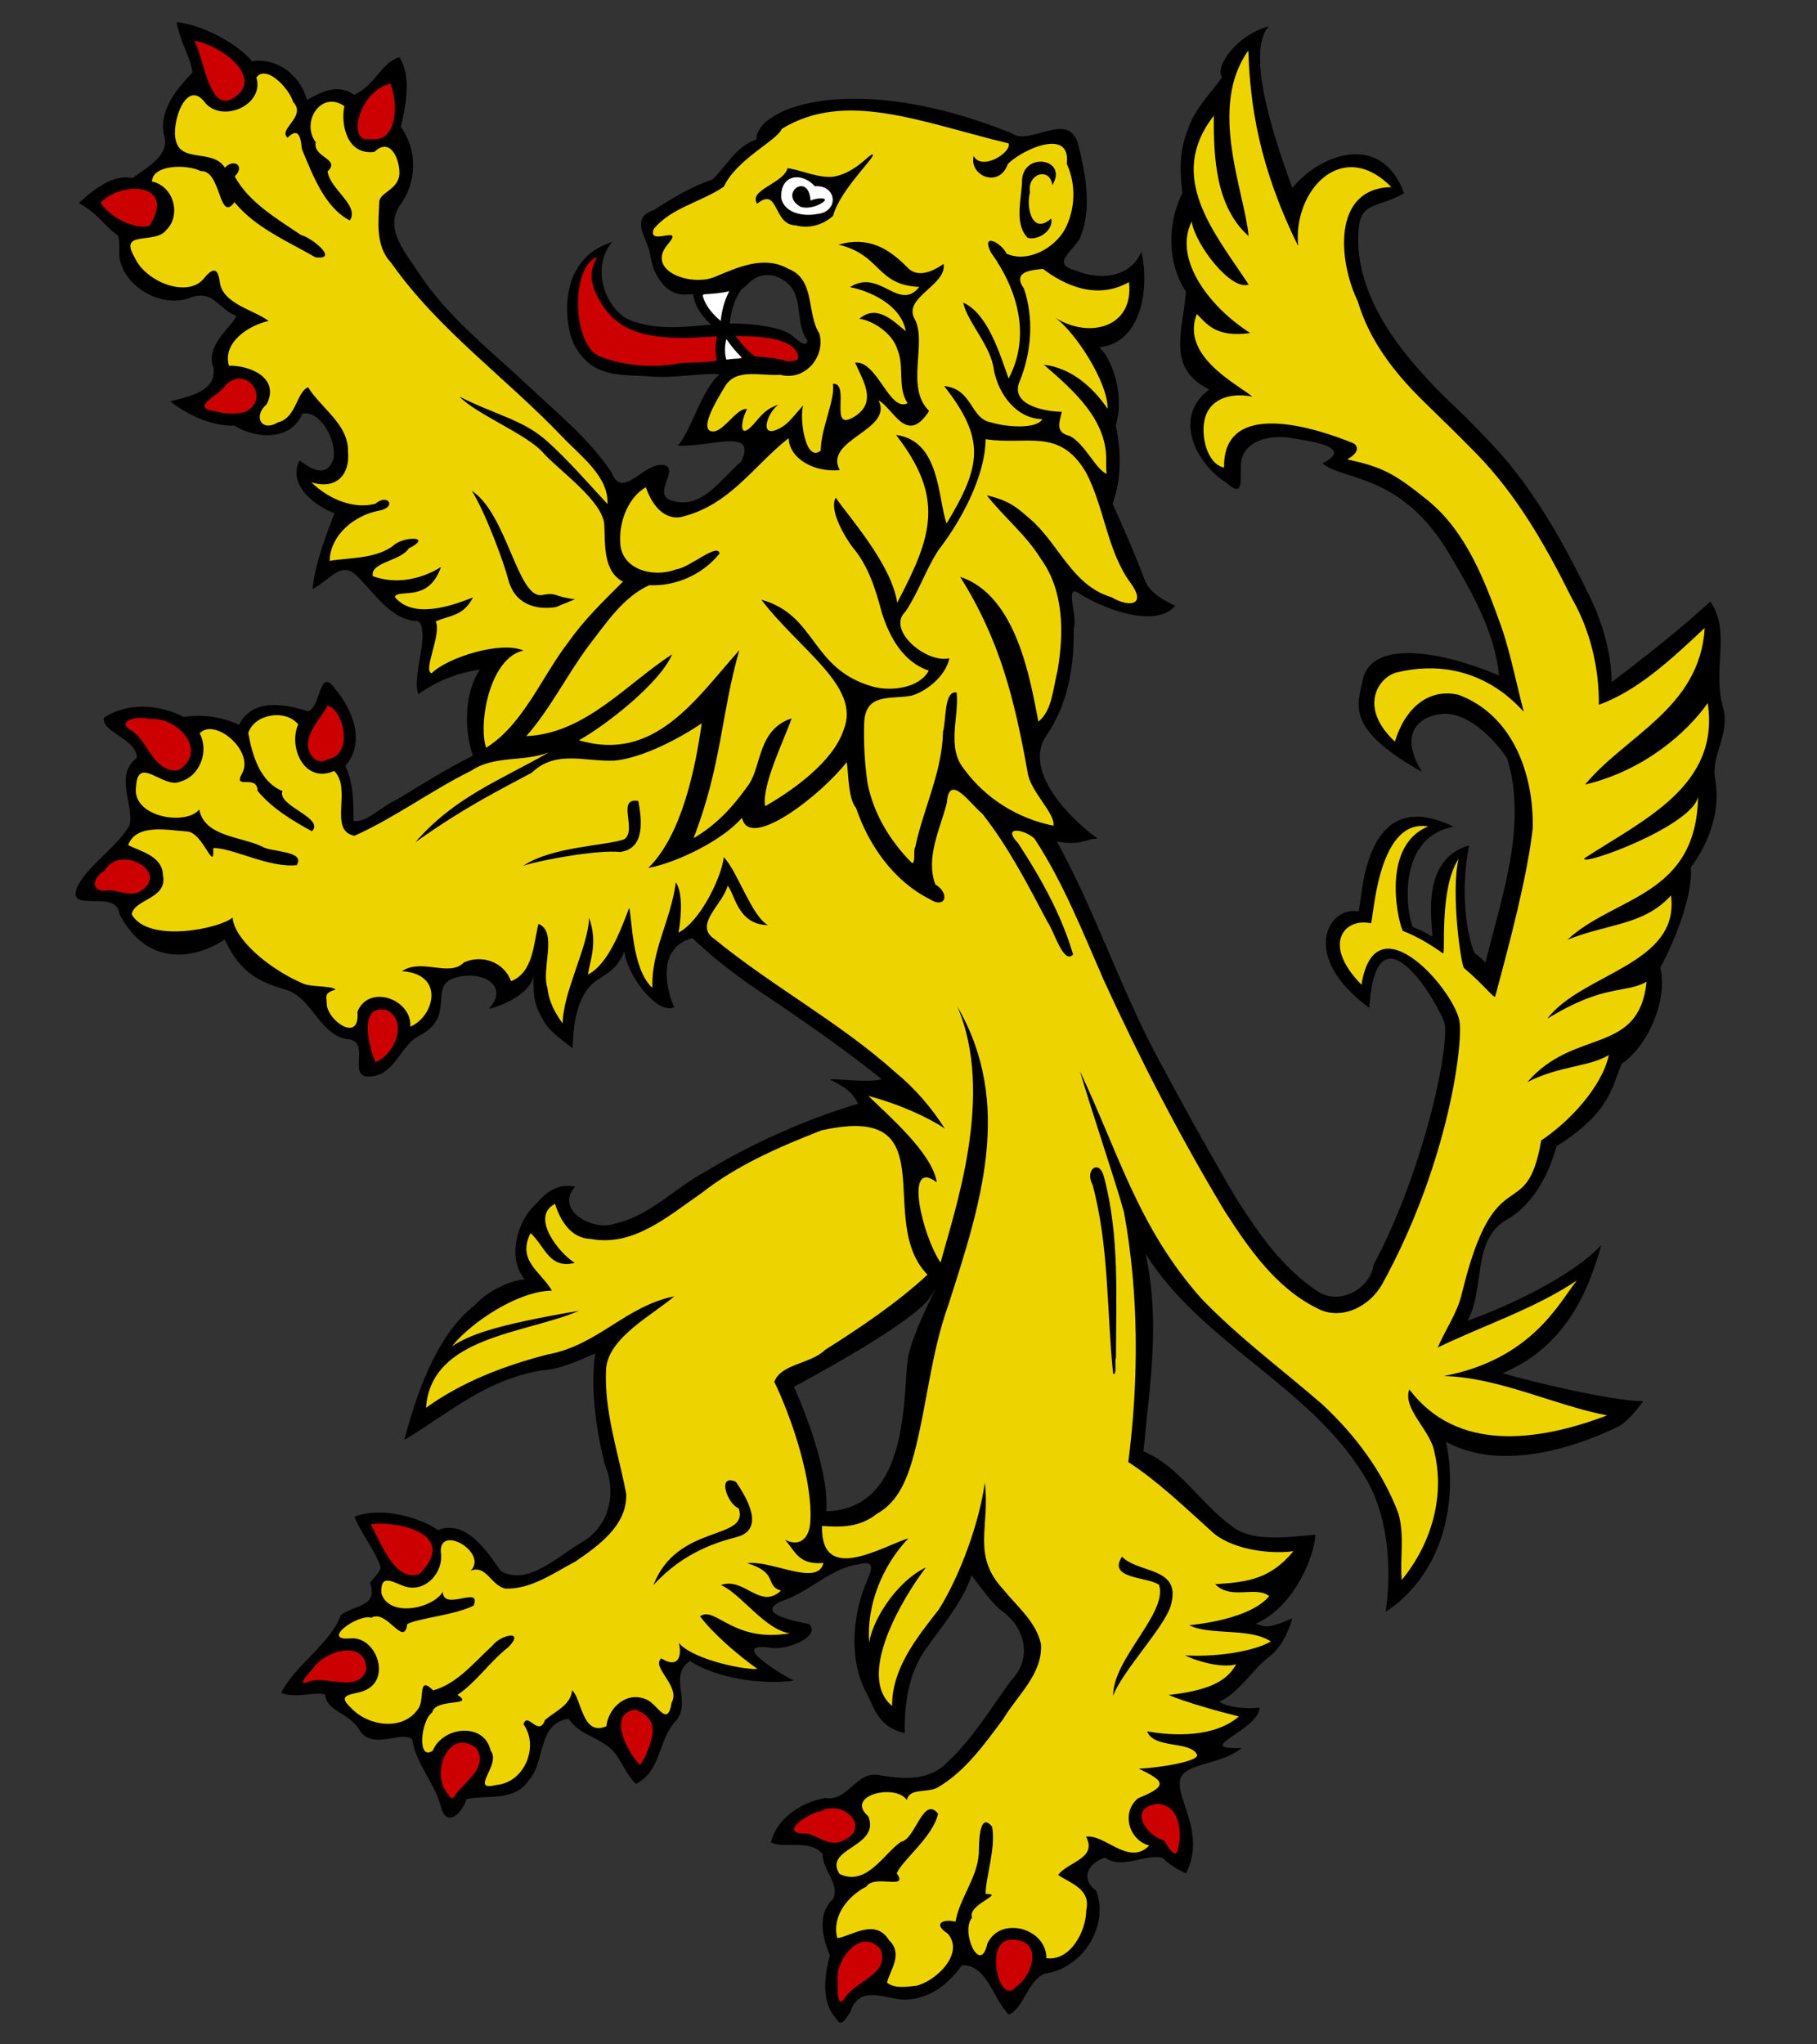
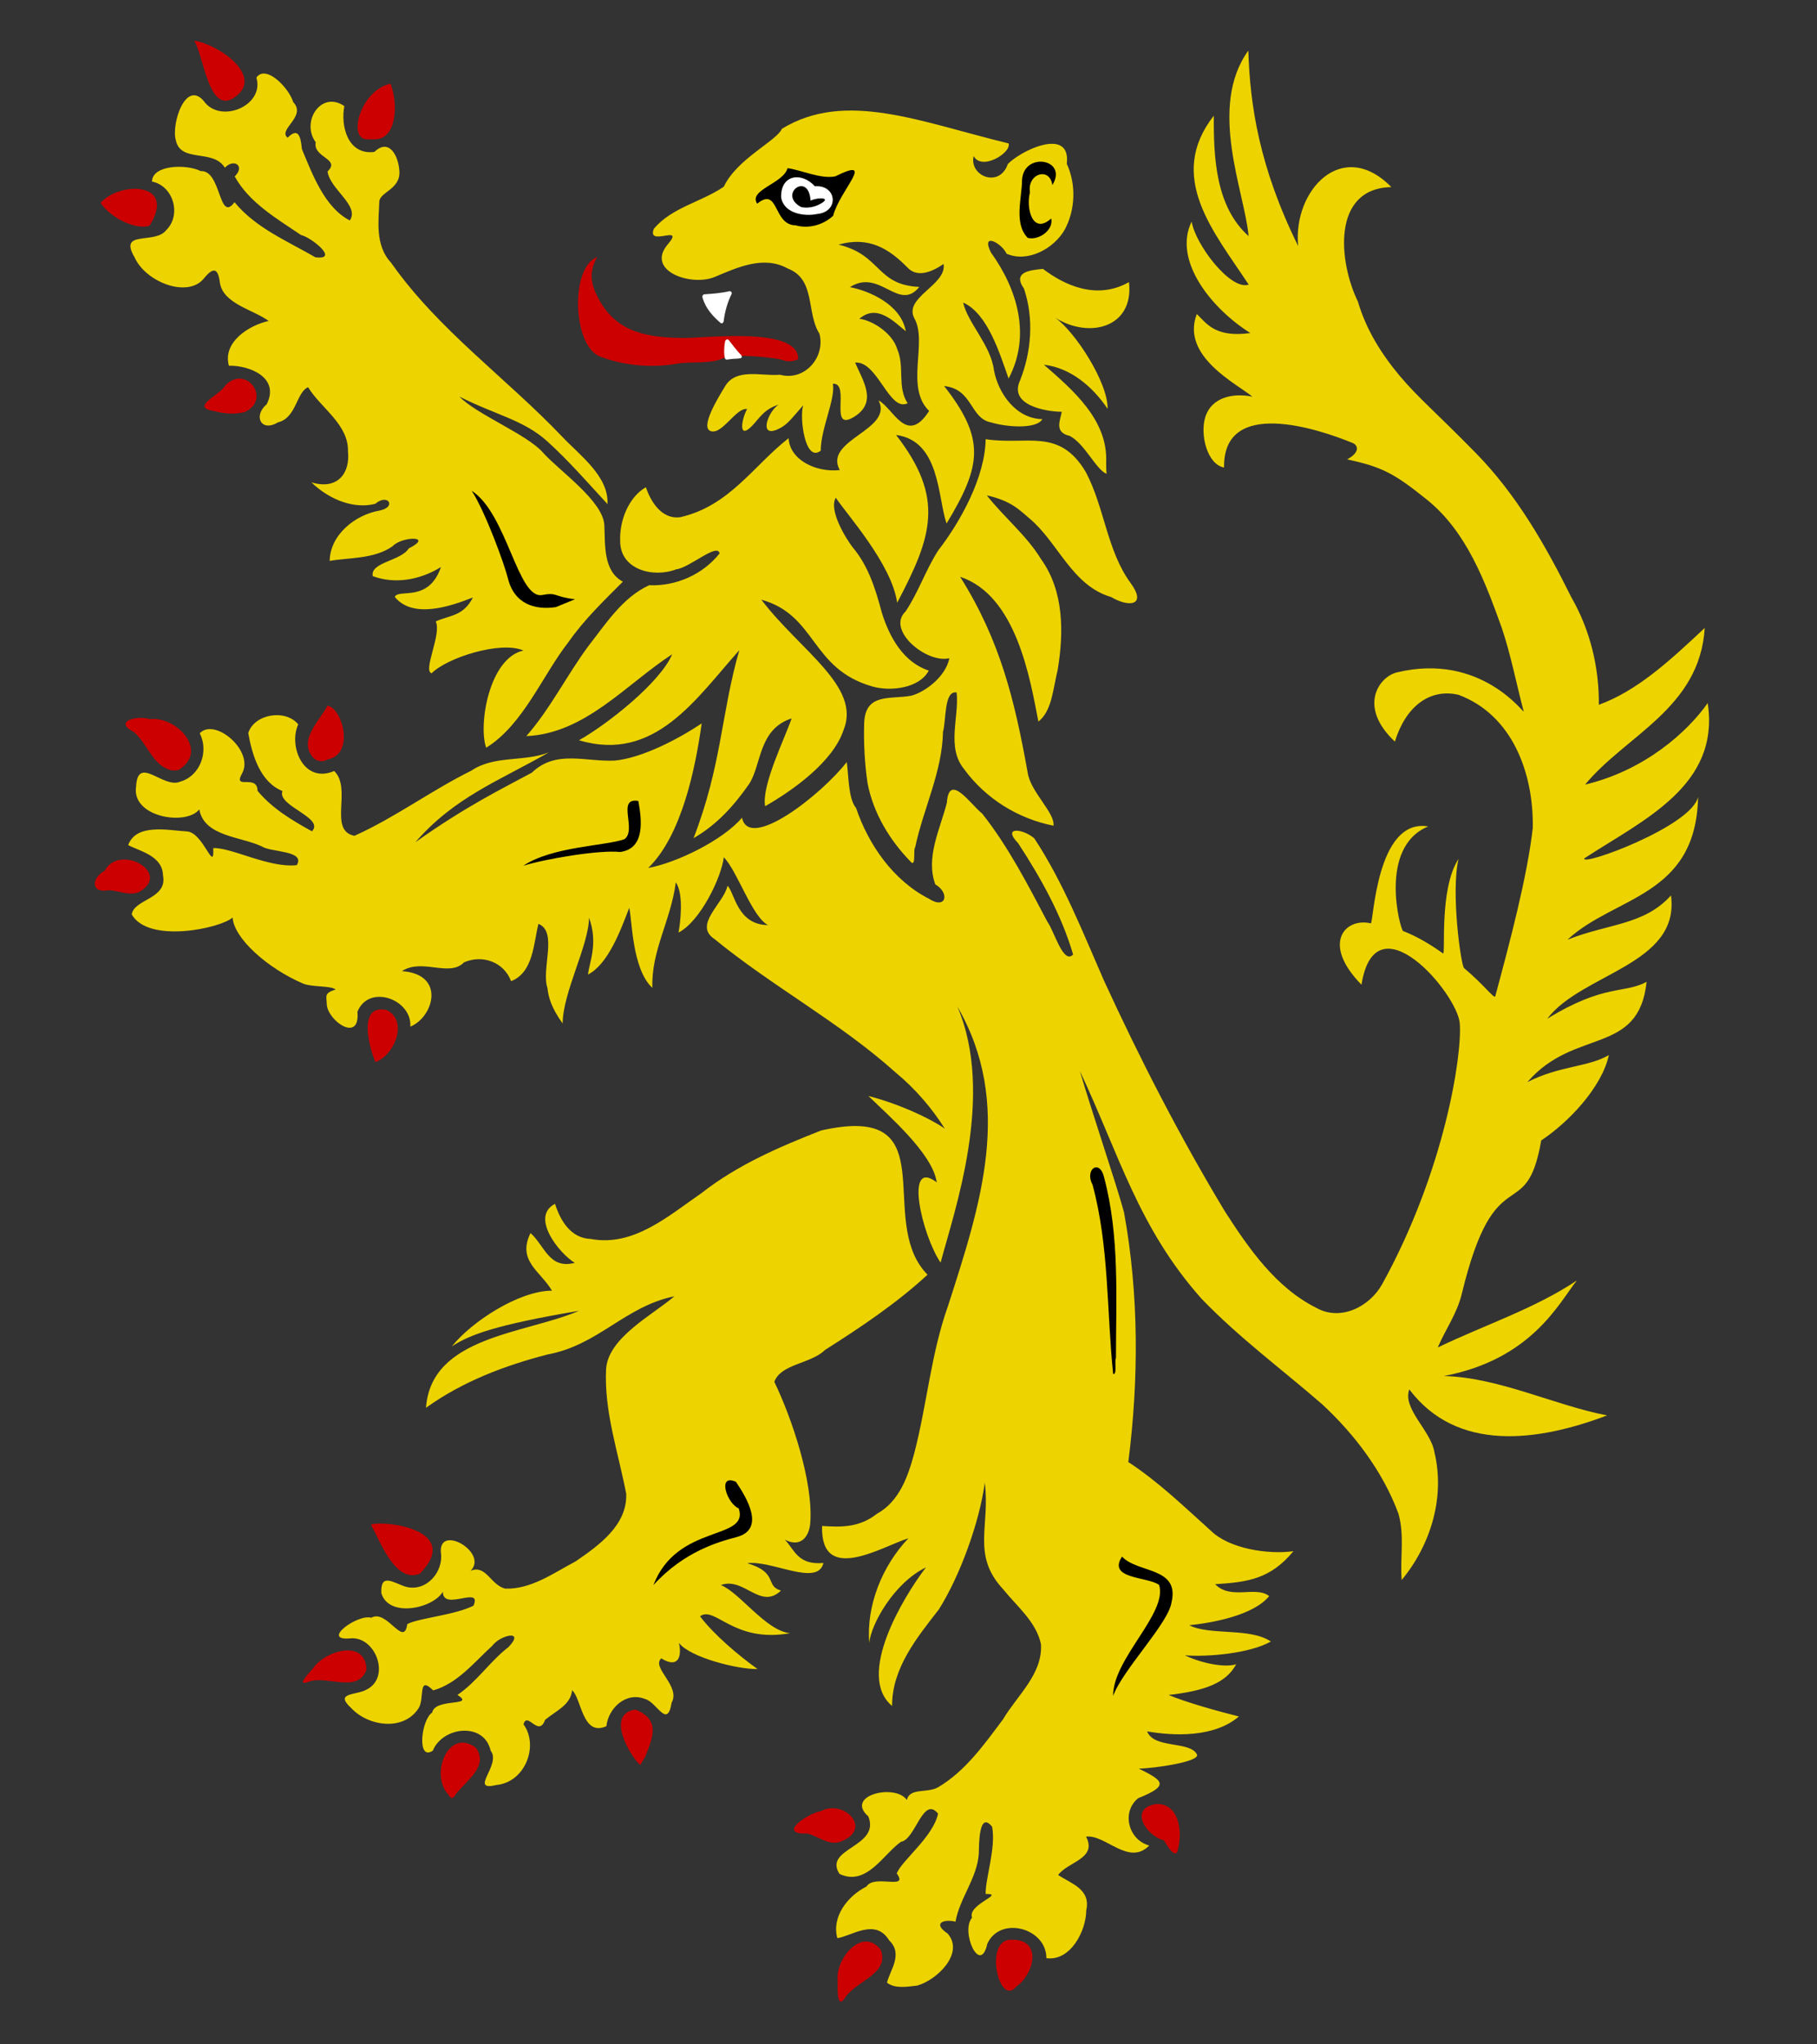
<svg xmlns="http://www.w3.org/2000/svg" xmlns:ns1="http://sodipodi.sourceforge.net/DTD/sodipodi-0.dtd" xmlns:ns2="http://www.inkscape.org/namespaces/inkscape" width="400" height="450" id="svg2" ns1:version="0.32" ns2:version="0.46" ns1:docname="Lion rampant (normal tail).svg" ns2:output_extension="org.inkscape.output.svg.inkscape" version="1.0">
  <rect width="100%" height="100%" fill="#333333" stroke="none" />
  <defs id="defs4">
    <ns2:perspective ns1:type="inkscape:persp3d" ns2:vp_x="0 : 526.18109 : 1" ns2:vp_y="0 : 1000 : 0" ns2:vp_z="744.09448 : 526.18109 : 1" ns2:persp3d-origin="372.04724 : 350.78739 : 1" id="perspective10" />
    <ns2:perspective id="perspective2467" ns2:persp3d-origin="372.04724 : 350.78739 : 1" ns2:vp_z="744.09448 : 526.18109 : 1" ns2:vp_y="0 : 1000 : 0" ns2:vp_x="0 : 526.18109 : 1" ns1:type="inkscape:persp3d" />
  </defs>
  <ns1:namedview id="base" pagecolor="#ffffff" bordercolor="#666666" borderopacity="1.0" gridtolerance="10000" guidetolerance="10" objecttolerance="10" ns2:pageopacity="0.0" ns2:pageshadow="2" ns2:zoom="0.7" ns2:cx="226.6588" ns2:cy="245.1784" ns2:document-units="px" ns2:current-layer="layer1" showgrid="false" ns2:window-width="1399" ns2:window-height="874" ns2:window-x="37" ns2:window-y="-4" showguides="true" ns2:guide-bbox="true" />
  <g ns2:label="Layer 1" ns2:groupmode="layer" id="layer1">
-     <path style="fill:#000000;fill-opacity:1;stroke:none" d="M 166.497,30.708 C 161.978,32.218 160.009,36.542 156.758,39.567 C 152.173,41.071 148.015,43.602 143.981,46.22 C 138.332,48.067 142.713,52.668 143.181,56.231 C 143.709,60.253 146.314,64.603 150.185,64.818 C 151.55,64.894 152.567,64.586 153.432,65.01 C 154.297,65.435 162.485,64.966 164.45,62.708 C 166.415,60.449 169.656,59.603 172.766,61.86 C 177.219,65.038 174.799,70.937 177.755,74.989 C 177.443,77.014 174.755,74.009 173.853,73.486 C 171.088,71.882 166.053,71.414 163.411,71.263 C 155.345,70.803 147.02,73.705 138.671,70.464 C 133.967,68.637 129.59,59.51 134.764,53.246 C 129.986,54.859 127.937,57.373 126.497,60.144 C 124.151,64.661 124.303,72.897 127.071,77.068 C 131.203,83.294 136.82,82.363 143.677,82.905 C 148.505,83.287 154.871,81.995 158.421,82.425 C 154.604,85.333 151.828,95.642 149.178,98.082 C 155.96,98.564 166.95,93.928 163.123,101.648 C 158.887,105.207 154.737,111.987 148.378,110.331 C 143.019,109.143 149.663,103.485 146.315,102.383 C 141.477,101.574 137.189,110.359 134.593,103.935 C 129.71,96.641 122.87,91.104 116.539,85.144 C 108.08,77.181 98.666,69.951 92.215,60.133 C 89.523,55.916 84.58,50.574 87.897,45.42 C 91.893,40.167 91.906,33.011 88.233,27.909 C 89.296,23.54 90.697,16.669 87.897,12.605 C 84.107,13.586 82.74,18.603 77.998,20.889 C 74.244,18.201 70.591,20.417 67.571,21.976 C 66.083,16.418 60.853,12.626 55.45,13.485 C 52.206,9.456 44.171,5.325 38.85,4.881 C 40.06,10.324 41.881,12.414 42.384,15.931 C 39.053,19.529 35.067,23.882 36.052,29.588 C 37.74,34.224 32.018,36.983 29.223,39.183 C 27.335,38.976 24.15,38.327 17.373,44.685 C 22.038,47.359 22.923,49.76 25.913,51.785 C 26.622,53.401 25.988,55.661 26.44,57.43 C 28.077,63.835 36.14,67.746 41.809,65.554 C 46.949,63.566 48.088,68.119 52.043,69.536 C 51.186,71.833 45.075,76 46.974,80.906 C 47.817,86.245 41.301,87.323 37.459,88.358 C 41.541,91.424 46.431,93.812 51.644,93.7 C 56.214,96.552 63.941,97.235 66.548,91.061 C 70.628,90.218 74.274,97.204 73.377,101.168 C 71.629,105.633 67.993,102.77 65.924,101.376 C 63.291,106.604 69.141,111.33 73.648,112.986 C 72.344,116.199 69.023,124.875 68.851,129.665 C 73.228,127.102 74.791,124.028 77.918,126.179 C 82.283,130.019 85.615,136.527 92.151,136.75 C 94.727,139.624 90.628,148.482 92.071,152.806 C 94.802,150.926 98.772,148.442 105.664,147.384 C 102.135,152.514 102.195,160.738 104.097,166.335 C 98.33,169.226 92.857,172.658 87.353,176.01 C 84.319,177.224 80.243,181.512 77.806,180.631 C 77.844,176.506 77.79,172.248 76.015,168.574 C 80.51,163.501 77.729,156.296 73.776,151.654 C 70.137,146.476 70.758,155.815 67.731,156.564 C 62.883,154.988 55.524,153.557 52.667,159.554 C 49.025,157.848 44.642,157.139 40.433,157.811 C 35.129,155.062 28.04,154.524 22.89,157.987 C 22.296,161.159 30.011,162.586 30.151,166.751 C 25.051,170.752 29.577,176.969 28.503,181.735 C 25.515,186.622 20.501,189.557 17.421,194.416 C 13.484,201.822 25.653,195.198 26.296,201.181 C 31.516,211.32 40.817,212.323 49.517,206.81 C 53.005,214.807 58.263,216.436 63.062,217.908 C 68.586,219.603 70.181,227.356 76.095,228.687 C 81.929,228.842 76.579,236.464 80.733,236.955 C 86.901,237.206 87.866,230.27 92.247,228.015 C 101.209,223.403 93.123,216.283 101.522,214.902 C 107.296,213.953 111.915,217.595 107.551,222.114 C 113.2,220.621 117.202,217.47 117.45,214.662 C 117.363,218.827 117.616,221.09 119.081,223.65 C 120.371,225.992 121.01,227.013 126.038,230.718 C 126.228,227.574 126.271,222.11 129.188,217.924 C 131.474,214.644 135.51,214.71 137.456,209.337 C 137.806,214.193 144.504,223.465 148.426,221.731 C 146.22,216.553 145.066,208.431 152.424,206.506 C 156.473,210.378 160.907,213.809 165.474,217.045 C 174.601,223.132 185.59,230.645 194.115,237.562 C 190.835,238.381 185.105,237.442 182.617,237.578 C 186.802,239.674 187.587,240.57 188.918,242.952 C 177.84,246.206 165.321,251.768 155.479,257.792 C 148.617,261.411 143.044,267.689 135.265,269.37 C 130.771,271.086 121.933,266.505 126.629,261.182 C 121.511,260.245 119.237,263.825 117.178,265.836 C 113.665,269.564 111.756,277.175 115.515,281.62 C 112.361,281.792 107.158,284.232 104.513,287.313 C 96.078,293.786 91.654,306.938 89.001,316.962 C 99.134,310.901 106.851,303.647 119.545,301.594 C 123.112,301.478 127.552,299.439 131.043,297.9 C 129.891,305.362 131.294,315.156 133.154,322.367 C 135.806,328.683 134.17,335.949 128.005,339.543 C 122.934,342.458 115.991,349.342 110.174,345.747 C 106.98,340.967 102.34,334.465 96.389,336.792 C 93.019,334.319 84.313,331.439 78.03,333.849 C 79.385,337.387 82.436,341.024 83.803,344.932 C 83.719,346.056 82.326,347.228 81.452,348.418 C 83.321,353.796 77.965,353.199 75.008,355.534 C 72.898,361.658 64.591,366.882 61.894,372.662 C 65.725,373.925 68.744,372.295 71.553,372.997 C 72.025,376.992 76.954,376.719 79.469,381.345 C 82.69,385.059 88.3,380.869 90.76,382.88 C 91.497,388.121 95.536,392.268 96.996,397.433 C 98.162,402.587 101.732,399.211 102.69,396.026 C 107.034,394.96 113.16,396.745 116.427,391.852 C 120.087,387.823 118.265,379.374 125.142,378.323 C 127.665,381.717 130.148,381.787 133.442,384.144 C 136.438,385.949 137.176,389.884 139.983,392.667 C 145.73,389.812 144.848,382.66 148.938,378.643 C 152.195,374.438 147.079,368.827 151.881,365.609 C 157.644,369.422 167.916,370.91 174.797,369.927 C 172.603,368.951 160.01,361.433 169.504,362.683 C 172.649,363.445 180.918,360.389 178.107,357.485 C 175.562,356.91 165.968,355.309 171.966,352.464 C 178.028,350.612 182.922,345.076 188.95,344.356 C 193.072,343.235 191.782,345.711 190.549,348.754 C 187.608,356.012 186.874,365.585 190.821,372.806 C 192.441,375.769 193.26,380.159 199.168,381.489 C 199.066,375.127 199.996,368.361 203.71,363.115 C 207.24,358.129 211.882,352.71 213.881,346.771 C 215.536,348.831 218.231,352.859 220.534,354.575 C 225.717,358.303 227.289,364.913 222.676,369.799 C 218.118,375.951 214.195,382.738 208.492,387.934 C 204.707,391.98 199.034,391.646 194.019,390.828 C 188.484,389.364 186.867,396.652 181.689,395.77 C 176.47,396.662 170.936,400.26 169.711,405.557 C 172.928,407.053 177.981,404.673 181.098,408.1 C 181.028,411.741 184.914,414.487 183.416,417.983 C 179.78,421.283 181.076,426.508 182.681,430.408 C 181.511,434.982 180.61,440.728 184.248,444.513 C 185.246,446.541 186.639,443.664 187.191,442.85 C 189.122,437.029 194.31,439.714 198.529,440.147 C 204.086,440.354 208.772,436.973 211.722,432.583 C 217.31,432.371 218.607,440.117 222.101,443.458 C 225.31,442.17 226.12,436.115 229.985,434.422 C 238.2,433.383 244.249,424.055 241.323,416.191 C 237.762,413.579 239.448,410.134 243.242,408.883 C 247.2,411.609 251.929,407.993 255.956,408.931 C 257.462,410.446 258.352,411.018 261.073,412.385 C 266.075,402.706 257.196,394.231 260.417,390.557 C 262.628,388.035 269.506,388.082 273.355,384.752 C 262.014,385.183 277.129,380.905 277.289,375.876 C 274.99,376.215 270.192,375.923 268.429,374.581 C 273.068,372.413 275.54,367.57 279.544,364.554 C 281.545,363.046 283.39,360.1 284.501,356.206 C 278.039,359.144 278.113,357.6 276.361,357.469 C 285.525,353.389 289.516,341.591 289.57,337.799 C 284.172,338.239 275.499,339.721 270.956,335.752 C 264.261,330.934 259.563,322.714 251.734,319.473 C 253.062,304.867 255.495,291.256 252.197,275.959 C 264.132,295.225 287.999,305.052 299.965,324.286 C 305.527,332.542 306.515,345.179 305.035,354.799 C 316.927,347.032 321.244,331.766 318.356,317.362 C 329.595,323.608 345.065,319.378 355.825,314.211 C 357.856,313.399 360.028,310.714 361.758,308.438 C 354.543,308.323 337.677,304.259 330.781,302.281 C 343.06,297 348.941,287.041 352.514,274.056 C 346.394,280.723 332.25,287.489 323.089,290.703 C 327.001,283.463 323.974,272.908 331.661,268.507 C 337.462,265.186 340.872,258.718 342.663,252.323 C 354.175,244.981 354.635,240.009 356.976,234.172 C 362.914,230.122 367.179,220.039 365.5,212.951 C 368.591,207.339 372.69,197.2 372.232,190.93 C 376.312,185.395 378.849,178.351 377.574,171.436 C 376.638,166.392 380.855,161.441 379.397,156.052 C 376.782,147.195 381.208,139.271 376.502,132.384 C 371.122,137.529 360.759,145.684 354.817,150.135 C 354.671,143.605 352.844,137.285 350.036,131.425 C 344.218,119.498 337.691,107.641 328.559,97.906 C 319.426,88.17 318.099,88.087 311.239,80.075 C 304.379,72.062 298.409,61.988 299.038,51.033 C 299.426,44.256 302.916,45.965 309.112,42.558 C 304.038,28.727 290.403,34.032 284.501,41.39 C 281.242,32.361 273.923,11.932 279.288,5.792 C 272.201,7.741 267.291,14.75 269.037,17.003 C 266.408,20.724 262.927,24.016 261.505,28.517 C 259.629,32.926 259.676,37.85 260.321,42.43 C 256.932,49.134 256.895,57.824 261.073,64.211 C 260.297,73.44 256.857,81.074 266.206,85.736 C 257.739,92.089 263.773,102.463 270.044,106.317 C 274.142,110.029 272.908,104.854 273.195,102.015 C 273.681,96.915 279.574,95.756 283.749,96.338 C 287.014,96.944 298.802,98.131 291.122,102.001 C 295.914,105.937 308.541,104.069 319.156,122.096 C 324.391,130.986 328.982,139.068 330.017,148.699 C 316.355,142.909 301.758,141 299.997,149.699 C 298.912,155.061 295.946,160.336 313.035,169.901 C 307.726,161.278 312.554,157.635 317.37,157.161 C 324.632,156.445 331.638,166.408 331.861,167.152 C 336.238,181.764 330.593,197.345 327.046,211.732 C 326.837,212.531 328.212,212.487 324.704,209.832 C 324.173,209.431 320.81,199.569 323.409,186.096 C 311.337,189.419 316.157,206.747 315.157,206.124 C 313.459,205.066 313.141,204.948 311.128,204.083 C 310.21,203.689 306.233,184.557 320.012,181.973 C 298.886,171.692 300.04,200.785 298.969,200.603 C 292.278,199.469 286.053,210.596 301.453,221.862 C 303.024,196.593 317.944,222.998 318.121,225.834 C 318.61,233.642 312.592,259.408 302.348,278.454 C 301.827,283.407 295.067,287.5 290.162,284.291 C 282.416,279.297 277.053,271.444 272.155,263.805 C 265.983,253.351 260.123,242.714 254.42,231.997 C 246.82,217.743 240.529,199.323 232.639,185.221 C 238.169,186.259 238.766,184.595 241.675,184.597 C 235.476,180.223 225.125,169.614 230.321,161.953 C 235.096,155.087 236.534,146.608 236.35,138.397 C 237.416,136.019 233.98,127.834 237.869,130.833 C 243.71,134.357 254.553,138.275 258.706,133.344 C 255.709,131.931 253.048,130.357 252.022,127.666 C 249.892,122.086 247.438,116.399 244.937,110.891 C 246.924,105.38 246.82,99.237 245.625,93.636 C 247.473,87.52 245.318,79.785 242.043,76.445 C 251.483,75.444 253.035,63.179 251.27,55.399 C 248.846,61.209 242.075,61.721 236.925,59.589 C 231.26,58.133 236.01,55.498 237.725,52.473 C 240.432,46.051 239.038,38.697 237.453,32.147 C 235.507,23.861 226.793,32.353 222.708,29.317 C 188.194,15.416 166.566,23.505 166.497,30.708 z M 205.741,284.019 C 205.888,284.069 201.188,292.821 200,298.316 C 198.538,305.078 201.103,332.118 181.913,332.666 C 182.644,322.248 174.781,305.256 174.781,305.256 C 174.781,305.256 201.293,291.188 204.766,285.522 C 205.417,284.46 205.707,284.007 205.741,284.019 z" id="path2472" ns1:nodetypes="cccssssccssscsssccccccscccccccccccccsscccccccccccccccccccccccccccsccssccccscccccccccccccccccccccccccccccccccccccccccsscsccccccccccccccccccccscccsccccccccccccccscccccccccsssccccccccccccscccsscscsscscsccccccccccsccccccccccsccsc" />
    <path style="fill:#edd400;stroke:none" d="M 274.81,11.134 C 265.826,23.626 274.021,42.301 274.874,51.977 C 267.593,45.473 267.15,34.608 267.214,25.462 C 256.651,38.972 267.322,51.144 274.89,62.644 C 270.956,64.031 263.147,53.878 262.336,48.763 C 258.109,57.398 266.842,68.042 275.258,73.31 C 267.512,74.376 265.619,71.19 263.472,69.12 C 259.855,78.426 272.403,84.555 275.721,87.319 C 271.703,86.465 266.7,87.291 265.311,91.893 C 264.171,95.667 265.727,102.21 269.469,102.911 C 269.222,87.461 290.082,94.346 297.774,97.506 C 298.946,97.987 299.482,99.549 296.568,101.112 C 304.263,102.8 306.824,104.119 314.102,109.963 C 322.875,117.008 326.948,128.034 330.637,138.301 C 332.535,143.891 333.988,151.19 335.427,156.589 C 335.641,157.394 326.146,143.521 307.507,148.008 C 303.596,148.949 298.853,155.536 307.076,163.24 C 309.375,155.708 314.588,151.432 321.093,152.942 C 332.93,157.367 337.633,170.173 337.432,182.249 C 336.195,193.085 332.354,207.467 329.171,219.296 C 328.987,219.979 326.744,216.831 322.304,213.092 C 321.628,212.522 319.361,196.497 321.083,189.062 C 316.736,195.722 318.307,210.332 317.667,209.871 C 315.009,207.956 312.027,206.157 308.873,204.929 C 308.283,204.699 303.305,186.487 314.409,181.913 C 302.914,179.98 302.384,203.385 301.764,203.242 C 296.068,201.927 290.838,207.72 299.722,216.75 C 302.774,197.435 320.847,218.691 321.359,225.261 C 321.91,232.323 317.979,257.805 304.315,282.596 C 301.501,287.701 295.06,290.867 289.794,287.889 C 280.872,283.425 274.933,274.848 269.661,266.668 C 259.773,250.257 250.992,233.189 243.002,215.782 C 238.362,205.181 234.076,194.262 227.714,184.565 C 225.35,182.431 220.452,181.78 224.148,185.621 C 229.12,193.238 233.671,201.346 236.238,210.104 C 234.081,212.435 232.031,204.833 230.576,202.892 C 226.255,194.706 221.987,186.388 216.232,179.096 C 213.743,177.146 208.911,169.855 208.444,176.713 C 206.982,182.472 203.71,188.712 205.901,194.672 C 209.126,196.536 208.314,200.323 204.462,197.807 C 196.67,193.822 191.222,186.006 188.454,177.849 C 186.701,175.81 186.824,170.44 186.407,167.742 C 180.824,174.945 164.906,187.417 163.347,179.992 C 159.136,184.963 148.934,189.924 142.701,191.058 C 150.082,183.893 153.09,169.099 154.471,159.234 C 149.5,162.579 141.394,166.856 135.313,167.422 C 128.865,167.729 122.381,164.976 117.082,170.077 C 110.353,173.725 102.867,177.298 91.447,185.381 C 100.077,175.451 109.765,171.934 120.824,165.615 C 115.28,167.776 108.854,166.191 103.745,169.645 C 94.938,173.995 86.985,179.956 78.03,183.974 C 72.164,182.826 77.591,173.601 73.568,169.709 C 66.889,172.613 63.441,164.33 65.652,159.442 C 62.844,156.022 55.986,157.128 54.65,161.361 C 55.533,166.327 57.314,172.156 62.182,174.123 C 60.905,177.414 71.57,179.988 68.675,182.982 C 64.408,180.643 59.884,177.945 56.697,174.075 C 56.638,170.246 51.197,174.042 53.275,170.269 C 56.059,165.354 47.312,157.869 43.967,161.409 C 46.009,165.317 44.126,170.815 39.65,172.06 C 35.975,173.698 30.33,166.061 29.959,173.115 C 28.874,179.865 40.949,181.852 43.872,178.169 C 44.956,184.148 53.005,184.113 57.625,186.309 C 59.611,187.643 67.313,187.165 65.333,190.434 C 59.22,191.117 51.022,186.528 46.942,186.676 C 47.24,192.49 44.75,183.219 41.169,183.014 C 37.006,182.777 30.01,181.167 28.216,186.021 C 30.722,187.345 35.769,188.371 35.876,192.641 C 36.953,197.92 29.502,197.862 28.999,201.277 C 32.696,207.774 48.59,204.327 51.212,201.965 C 51.489,206.592 59.015,213.214 66.724,216.501 C 68.673,217.328 72.924,216.926 73.872,217.813 C 71.307,218.638 71.883,219.196 71.937,221.011 C 72.046,224.62 79.322,229.779 78.686,222.706 C 81.166,216.504 90.73,219.932 90.328,225.984 C 95.531,223.835 98.131,214.424 88.489,213.767 C 92.911,210.841 98.923,215.18 102.146,211.832 C 106.219,210.045 110.952,211.782 112.509,215.973 C 117.444,214.056 117.452,207.593 118.538,203.356 C 122.855,205.079 119.098,213.342 120.521,217.493 C 120.723,219.421 121.339,221.796 123.863,225.281 C 123.906,218.4 129.624,208.092 129.668,201.981 C 131.739,207.68 129.729,211.772 129.444,214.518 C 133.82,212.26 136.566,204.982 138.511,199.838 C 139.162,202.058 139.057,213.263 143.613,217.445 C 143.336,209.247 147.65,202.719 148.778,194.225 C 150.61,196.815 149.729,203.441 149.37,205.275 C 154.183,202.824 158.863,193.013 159.333,188.691 C 162.289,191.643 165.544,201.82 169.072,203.628 C 162.26,203.581 161.717,196.444 160.164,194.976 C 159.264,198.945 152.559,203.577 157.286,206.698 C 170.072,217.172 184.862,225.024 197.201,236.107 C 201.453,239.621 205.157,243.905 208.044,248.517 C 207.648,248.001 200.533,243.679 191.173,241.241 C 195.569,245.549 205.311,253.905 206.221,260.255 C 198.947,254.727 203.002,271.978 207.068,277.926 C 210.053,266.632 219.147,241.023 210.731,221.507 C 223.191,243.02 215.9,265.087 208.716,287.409 C 204.952,297.936 204.073,309.146 201.263,319.905 C 199.881,325.014 197.977,330.513 193.028,333.226 C 189.216,336.209 185.387,336.185 180.97,335.896 C 180.633,348.875 194.022,340.496 199.984,338.599 C 194.199,344.676 190.687,353.452 191.364,361.611 C 191.755,357.523 196.769,348.446 203.838,345.012 C 198.935,351.415 188.35,368.819 196.386,375.508 C 196.347,367.225 201.829,360.494 206.653,354.303 C 211.279,347.021 215.656,335.029 216.791,326.365 C 218.026,335.914 213.823,342.255 220.821,349.809 C 223.869,353.592 228.151,357.007 229.169,361.947 C 229.533,368.549 223.918,373.185 220.821,378.435 C 216.681,383.966 212.476,389.933 206.413,393.467 C 203.94,394.749 200.288,393.484 199.632,396.202 C 197.066,392.51 185.877,395.213 191.157,399.816 C 193.874,406.641 181.151,406.77 184.808,412.481 C 190.755,415.296 194.436,408.16 198.337,405.413 C 201.53,404.953 203.182,395.143 206.509,399.208 C 205.458,404.3 198.504,409.543 197.409,412.369 C 200.165,416.181 192.472,412.466 190.741,415.264 C 186.666,417.311 183.039,421.833 184.328,426.618 C 187.4,426.223 192.693,422.093 195.73,427.098 C 198.919,430.135 195.898,433.706 195.266,436.421 C 197.029,437.821 199.83,437.289 201.919,437.061 C 206.257,435.854 212.382,429.942 208.62,425.611 C 205.202,423.324 207.736,422.373 210.347,422.988 C 211.262,417.778 215.153,413.397 215.48,407.94 C 215.527,405.949 215.488,398.513 218.407,402.087 C 219.286,406.824 216.923,413.364 216.983,416.895 C 221.499,416.813 212.899,419.177 213.993,422.108 C 211.382,425.129 215.785,434.957 217.351,427.85 C 220.198,421.612 230.389,424.407 230.353,431.032 C 235.615,431.738 239.099,425.127 239.132,420.477 C 240.172,415.842 235.817,414.62 232.943,412.721 C 235.044,409.801 241.645,409.129 239.084,404.278 C 243.325,403.7 248.484,410.857 252.997,406.229 C 248.475,405.032 246.767,398.936 250.55,395.818 C 257.727,392.953 255.904,391.899 250.694,389.293 C 253.406,389.314 264.365,387.845 263.488,386.159 C 261.928,383.158 254.005,384.978 252.533,381.105 C 258.545,382.161 267.375,382.445 272.731,377.827 C 268.341,376.733 260.949,374.677 257.267,373.093 C 265.104,372.199 269.903,370.523 272.139,366.329 C 269.684,367.128 264.617,366.169 260.833,364.362 C 266.007,364.776 275.288,363.905 279.767,361.323 C 275.164,358.209 266.267,360.056 261.809,357.741 C 266.992,357.213 275.95,355.559 279.4,351.329 C 276.451,348.989 270.963,352.273 267.502,348.706 C 274.937,348.266 279.743,347.458 284.741,341.446 C 279.104,342.223 270.573,340.897 266.542,336.92 C 260.682,331.657 255.017,326.15 248.391,321.824 C 250.705,303.602 250.738,284.974 247.448,266.876 C 245.807,260.746 240.444,244.997 237.725,235.755 C 246.393,254.147 250.595,270.232 264.495,285.858 C 272.671,294.367 282.173,301.383 291.058,309.094 C 298.264,315.782 304.429,323.938 307.865,333.194 C 309.231,338.094 308.192,342.776 308.569,347.794 C 315.034,339.969 318.153,329.474 315.765,319.601 C 314.976,314.875 308.673,310.073 310.248,305.832 C 320.701,319.682 338.417,317.387 353.794,311.557 C 342.293,309.36 329.94,303.176 317.86,302.889 C 337.211,299.204 343.158,286.843 347.125,281.86 C 337.918,288.042 326.789,291.655 316.517,296.604 C 318.147,292.74 320.756,289.137 321.794,284.834 C 329.205,254.119 335.954,270.328 339.289,251.028 C 345.097,247.208 352.607,239.462 354.182,232.237 C 349.661,234.915 343.309,234.564 336.245,238.19 C 346.599,226.158 360.74,232.452 362.491,216.12 C 357.482,218.811 353.224,216.497 340.612,224.249 C 348.236,214.205 369.894,212.369 367.856,197.101 C 361.904,203.695 354.051,203.257 345.065,206.851 C 355.401,197.208 373.402,197.468 373.825,175.363 C 372.539,181.878 347.725,190.918 348.797,188.926 C 361.787,180.441 378.684,172.977 375.942,154.757 C 371.516,161.056 362.144,169.56 348.946,172.706 C 357.95,161.798 374.188,155.919 375.287,138.221 C 367.181,145.855 360.247,152.11 351.971,155.14 C 352.055,146.898 350.057,138.663 345.926,131.488 C 340.281,120.106 333.885,108.897 324.928,99.761 C 315.972,90.624 312.175,87.538 308.137,82.729 C 304.099,77.92 300.712,72.481 298.942,66.402 C 294.655,57.612 293.118,41.455 306.298,41.182 C 295.461,30.16 284.576,41.963 285.78,54.152 C 277.204,36.796 275.177,23.131 274.81,11.134 z M 58.184,16.187 C 57.509,16.155 56.902,16.415 56.441,17.083 C 58.253,23.058 49.13,27.102 45.231,22.712 C 41.017,16.883 37.607,27.275 38.722,30.932 C 39.827,35.91 46.912,32.704 49.501,36.913 C 51.572,34.771 53.994,36.581 51.676,38.832 C 54.796,44.567 60.963,48.141 66.276,51.737 C 68.357,52.135 74.924,57.316 69.427,56.631 C 63.243,53.051 56.28,50.178 51.628,44.509 C 48.121,49.229 48.759,37.383 44.191,37.664 C 41.122,36.092 33.53,36.23 33.461,39.967 C 38.168,40.89 40.013,47.305 36.595,50.65 C 34.115,53.907 26.003,50.499 29.623,56.631 C 32.025,62.069 41.294,65.694 44.863,61.316 C 46.957,58.748 47.984,58.969 48.397,62.132 C 49.018,66.883 55.793,68.144 59.144,70.655 C 54.811,71.58 48.935,75.334 50.396,80.506 C 54.864,80.392 61.689,83.07 58.712,88.982 C 55.668,91.563 57.498,95.221 61.191,92.964 C 65.249,92.027 65.264,86.266 67.827,85.24 C 70.683,89.895 76.772,93.399 76.607,99.409 C 77.09,104.002 74.449,107.954 68.547,106.173 C 72.781,110.246 78.207,112.057 82.62,110.891 C 85.403,108.528 87.39,111.591 83.595,112.378 C 78.185,113.306 72.675,117.707 72.577,123.461 C 76.756,122.717 82.373,123.091 86.41,120.246 C 88.5,118.003 95.611,117.895 89.976,120.726 C 88.251,123.498 81.442,123.746 82.06,126.819 C 86.856,128.6 92.352,127.725 97.076,124.82 C 94.317,132.787 87.741,129.469 86.906,131.393 C 90.858,136.251 99.051,133.527 104.129,131.504 C 101.938,135.651 99.306,135.319 95.925,136.782 C 97.268,139.621 93.025,147.616 95.013,148.2 C 98.5,144.717 110.289,141.008 115.227,143.195 C 107.694,144.833 105.252,159.518 107.023,164.592 C 115.221,159.516 119.466,148.546 125.19,141.275 C 128.607,136.382 132.924,132.242 137.12,128.034 C 132.76,125.692 133.242,119.921 133.042,115.609 C 132.793,110.243 122.97,103.532 119.481,99.569 C 115.989,95.603 104.747,91.12 101.154,87.303 C 109.199,91.388 115.239,92.41 120.489,97.154 C 125.187,101.4 129.406,106.268 133.73,110.955 C 134.054,104.9 127.744,100.308 123.847,96.21 C 111.49,83.218 96.456,72.607 86.074,57.798 C 82.473,53.987 83.389,48.331 83.499,44.397 C 83.609,42.247 88.119,41.703 87.929,37.76 C 87.765,34.352 85.672,30.302 82.412,33.442 C 76.423,34.191 74.969,27.512 75.807,23.352 C 70.66,19.822 66.194,26.852 69.506,31.315 C 68.827,34.71 75.082,34.935 72.113,37.728 C 72.585,41.629 79.249,45.266 77.007,48.523 C 71.495,45.708 68.778,38.396 66.452,32.787 C 66.204,30.146 65.719,27.905 63.318,30.308 C 61.072,28.501 67.61,25.64 64.533,22.456 C 63.88,20.151 60.595,16.303 58.184,16.187 z M 231.456,31.651 C 228.24,31.711 223.683,34.259 221.861,36.113 C 219.999,41.511 213.298,38.729 214.345,34.354 C 216.159,37.724 222.79,33.511 222.022,31.565 C 202.592,26.855 186.12,19.792 172.119,28.357 C 171.072,30.952 162.22,34.957 159.349,41.087 C 154.417,44.48 147.932,45.626 143.949,50.346 C 142.273,54.48 150.937,49.197 147.035,53.752 C 142.011,59.617 152.132,63.13 157.334,60.964 C 162.255,58.915 168.078,56.136 173.422,59.109 C 179.636,61.492 177.445,68.839 180.394,73.454 C 181.757,78.589 177.148,83.969 171.726,82.489 C 167.682,82.85 162.105,80.926 159.637,85 C 158.054,87.612 153.939,94.242 156.566,94.931 C 159.071,95.588 162.119,89.634 164.466,90.038 C 163.215,92.319 162.472,96.901 165.538,93.764 C 167.167,92.096 168.206,90.038 171.407,89.078 C 169.152,90.452 166.959,96.295 171.055,94.563 C 173.314,93.608 174.178,92.187 176.828,89.206 C 175.955,91.717 177.188,101.975 180.682,99.201 C 180.667,94.405 183.953,87.854 183.353,84.472 C 187.361,84.205 182.203,95.485 188.182,91.653 C 193.167,88.458 189.983,83.827 188.246,79.819 C 193.162,79.345 195.762,90.794 199.808,88.758 C 197.459,85.209 199.185,80.77 197.569,76.988 C 196.504,73.211 191.832,70.44 189.174,70.176 C 193.094,66.793 196.8,70.823 199.408,72.91 C 198.343,66.963 191.259,64.007 187.111,63.203 C 193.685,58.977 197.855,68.788 202.383,63.155 C 192.81,62.735 194.074,56.108 184.584,53.848 C 191.369,51.92 195.761,54.853 199.68,58.79 C 201.812,61.179 204.978,59.997 207.724,58.102 C 208.477,62.768 198.749,65.463 201.327,70.144 C 204.217,75.39 199.205,85.286 204.542,90.453 C 199.583,98.21 196.669,89.843 193.411,88.135 C 196.754,94.696 181.195,96.787 184.872,103.471 C 179.516,104.061 173.8,101.12 173.613,96.45 C 165.868,102.488 160.622,111.366 149.738,113.849 C 145.484,114.401 143.116,110.054 142.189,107.245 C 138.35,109.446 136.346,114.65 136.528,119.079 C 136.49,125.436 143.891,127.259 148.858,125.316 C 151.795,124.995 157.974,119.382 158.405,121.829 C 154.704,126.472 148.82,129.073 142.909,128.818 C 137.074,131.485 133.375,137.29 129.524,142.219 C 124.754,148.665 121.155,156.009 115.867,162.033 C 128.82,161.467 137.764,150.668 147.979,144.01 C 145.315,150.302 133.611,159.497 127.461,162.944 C 144.138,167.928 153.221,153.79 162.755,143.115 C 158.748,156.984 158.918,168.365 152.68,184.501 C 157.835,181.504 161.504,177.441 164.914,172.572 C 167.689,168.287 166.922,160.529 174.269,158.131 C 172.75,162.603 167.623,172.872 168.432,177.465 C 174.611,173.942 183.406,167.652 185.703,160.69 C 189.635,151.128 176.124,143.207 167.601,132 C 179.879,135.422 178.349,147.22 192.116,151.126 C 196.084,152.252 202.44,151.483 204.462,147.608 C 198.959,145.799 195.876,140.421 194.147,134.927 C 192.78,129.8 191.218,124.63 187.718,120.486 C 186.252,118.581 182.367,112.332 183.992,109.548 C 186.376,113.193 196.306,124.126 197.505,132.672 C 205.187,118.107 208.066,109.667 197.265,95.747 C 206.987,97.012 206.414,109.577 208.38,115.241 C 216.052,102.518 217.027,96.684 207.836,84.968 C 214.224,85.649 213.49,92.111 218.183,92.98 C 221.469,93.998 228.15,94.542 229.473,92.26 C 223.74,92.182 219.783,86.697 218.806,81.466 C 218.102,75.948 213.063,71.139 212.026,66.594 C 217.506,69.053 220.126,77.998 222.037,83.321 C 226.981,73.944 224.047,63.773 218.135,55.559 C 215.875,51.024 220.504,53.456 221.589,55.847 C 226.237,57.883 232.012,54.737 234.399,50.538 C 236.754,46.125 236.93,40.6 234.846,36.049 C 235.229,32.73 233.657,31.61 231.456,31.651 z M 229.601,59.189 C 226.931,59.462 222.779,59.779 225.411,63.507 C 227.634,70.051 227.082,77.442 224.532,83.801 C 222.097,89.173 230.123,90.601 233.743,90.645 C 233.338,92.706 232.086,95.172 235.502,95.955 C 238.839,97.696 241.288,103.39 243.61,104.302 C 243.508,103.448 243.535,102.586 243.514,101.728 C 243.91,92.432 236.201,85.847 229.809,80.283 C 235.739,80.968 240.582,85.164 243.834,89.99 C 243.946,84.191 236.641,72.953 232.256,69.904 C 239.735,74.672 249.699,72.12 248.535,62.1 C 241.34,66.166 234.212,62.683 229.601,59.189 z M 216.983,96.674 C 216.875,105.015 211.433,114.841 206.557,121.142 C 203.788,125.425 202.197,130.359 199.344,134.607 C 195.054,138.676 203.939,146.093 209.003,144.89 C 208.12,149.12 203.45,152.408 200.624,153.125 C 196.185,154.018 190.457,152.375 190.245,159.186 C 190.109,163.544 190.352,168.064 190.981,172.38 C 192.271,179.07 195.94,185.089 200.672,189.875 C 201.641,190.497 201.009,186.987 201.471,186.5 C 203.275,177.956 207.424,169.932 207.596,161.057 C 208.328,158.576 207.79,151.868 210.603,152.438 C 211.166,157.974 208.306,164.516 212.25,169.309 C 216.947,175.759 224.11,180.218 231.92,181.751 C 232.294,178.961 226.845,174.252 226.243,170.109 C 223.364,154.071 220.186,140.983 211.37,126.963 C 223.75,131.063 226.764,149.39 228.593,158.835 C 231.61,156.458 231.781,151.706 232.831,147.512 C 234.201,139.291 234.256,130.119 229.169,123.061 C 225.939,117.776 221.002,113.844 217.239,109.036 C 222.633,110.258 224.39,112.226 226.674,114.153 C 232.981,119.474 236.014,128.932 244.633,131.425 C 248.524,133.754 252.551,133.307 248.887,128.322 C 243.732,121.309 243.146,111.755 239.084,103.998 C 233.218,94.009 226.1,98.088 216.983,96.674 z M 188.502,247.861 C 186.399,247.835 183.852,248.148 180.778,248.837 C 171.535,252.462 162.322,256.43 154.455,262.606 C 147.25,267.556 139.488,274.506 130.052,272.713 C 125.518,272.561 123.282,268.445 122.184,264.988 C 116.596,267.864 123.237,276.042 126.549,277.974 C 120.865,279.458 119.917,274.199 116.794,271.417 C 113.769,277.55 119.009,279.819 121.512,284.099 C 114.183,284.126 103.757,290.988 99.475,296.365 C 103.371,293.804 109.081,291.637 127.477,288.529 C 115.542,293.66 94.914,294.088 93.782,309.878 C 101.772,304.133 111.024,300.607 120.489,298.156 C 131.734,296.097 137.528,287.591 148.458,285.33 C 143.844,289.346 133.874,294.395 133.426,301.354 C 132.96,310.722 136.124,319.733 137.856,328.812 C 138.117,335.728 131.801,340.198 126.725,343.684 C 121.878,346.232 116.918,349.885 111.197,349.681 C 107.979,348.859 107.025,344.361 103.617,345.747 C 107.537,341.783 96.71,335.428 97.044,341.621 C 97.749,345.951 93.876,350.49 89.32,349.266 C 86.661,348.44 83.724,346.072 83.947,350.673 C 85.569,356.165 95.3,354.087 97.492,350.369 C 97.492,354.815 106.21,348.85 104.241,353.439 C 100.005,355.556 92.026,356.174 89.656,357.501 C 88.901,362.819 85.196,354.109 81.74,356.094 C 78.707,355.205 70.553,361.221 77.071,360.636 C 82.687,360.052 86.124,369.25 80.669,371.926 C 78.296,373.222 73.555,372.506 77.295,375.956 C 81.032,379.993 88.844,381.155 92.151,376.004 C 93.539,373.884 91.915,368.652 95.365,372.086 C 100.706,370.577 104.359,365.917 108.351,362.283 C 110.145,359.835 115.721,358.635 111.917,362.571 C 107.848,365.694 104.995,370.182 100.707,373.077 C 104.829,375.724 95.792,373.667 95.141,376.963 C 92.647,378.647 91.764,387.786 95.285,385.343 C 97.449,380.039 106.582,378.966 108.015,385.359 C 110.469,388.401 103.069,394.418 109.262,392.907 C 115.618,392.327 118.682,384.247 115.243,379.554 C 116.104,376.578 118.551,382.539 119.993,378.579 C 122.325,376.611 125.656,375.313 125.942,372.054 C 128.044,373.837 128.158,382.349 133.49,379.97 C 133.921,375.992 137.82,372.286 142.03,373.989 C 144.618,374.675 146.91,380.672 147.851,374.789 C 149.913,371.154 143.296,367.052 145.58,365.034 C 149.26,367.358 150.192,364.651 149.45,361.627 C 151.942,364.853 162.437,367.479 166.769,367.384 C 162.689,364.486 157.156,359.812 154.103,355.774 C 157.432,353.365 161.385,361.722 173.933,359.5 C 168.561,358.949 162.93,350.605 158.693,348.898 C 163.793,347.022 167.368,354.467 171.934,350.113 C 168.321,349.105 171.471,346.145 164.498,344.1 C 169.809,343.32 180.012,349.372 181.274,344.036 C 175.677,344.534 174.986,341.258 172.782,338.903 C 176.161,340.702 178.147,338.371 178.379,335.193 C 179.042,326.115 174.281,312.058 170.463,304.169 C 171.874,300.198 178.486,300.235 181.625,297.148 C 189.5,292.139 197.318,286.933 204.19,280.581 C 193.713,269.944 205.628,248.071 188.502,247.861 z" id="path2466" ns1:nodetypes="ccccccccscscscsscccsscsscscssccccccccccccccccccccccccccccccccccccsccccccscccccccccccccccccccccccccccccccccccccccccccccccccccccccccccccccsccccccccccccccccccccccccsccccccccccccccsscccccccccccccccccssccccccccccccccccccccccsscscsccsccccccccccccccccsscccsscscscccsccccccccccscccccccccccccccccccccscccccccccccccccccccccccccccccccccccscccccccccccccscscccccccccccccccccccccccccccccccccccccccccccccccccccccccscccc" />
    <path style="fill:#cc0000;stroke:none" d="M 150.391,74.389 C 142.844,74.275 136.104,73.409 132.011,66.193 C 130.018,62.679 129.549,59.94 131.469,56.587 C 125.47,58.823 126.014,76.193 132.143,78.501 C 137.56,80.542 143.53,81.023 149.084,80.049 C 151.896,79.555 156.556,80.131 159.119,78.893 C 161.682,77.654 171.295,78.815 172.371,79.271 C 173.447,79.727 174.687,79.547 175.721,79.071 C 175.863,71.773 155.302,74.463 150.391,74.389 z" id="path2474" ns1:nodetypes="cscsssscc" />
    <path id="path2476" style="opacity:1;fill:#ffffff;fill-opacity:1;stroke:none;stroke-width:1.01;stroke-linecap:butt;stroke-linejoin:miter;marker:none;stroke-miterlimit:4;stroke-dasharray:none;stroke-dashoffset:0;stroke-opacity:1;visibility:visible;display:inline;overflow:visible;enable-background:accumulate" d="M 160.556,64.104 C 158.775,64.519 156.936,64.657 155.112,64.779 C 154.658,64.789 154.514,65.314 154.708,65.657 C 155.334,67.868 156.941,69.646 158.65,71.101 C 159.073,71.367 159.365,70.835 159.339,70.46 C 159.616,68.466 160.163,66.51 161.059,64.708 C 161.178,64.408 160.931,64.02 160.556,64.104 z M 159.968,74.728 C 159.45,74.969 159.599,75.667 159.477,76.127 C 159.412,77.043 159.346,78.001 159.595,78.893 C 159.835,79.368 160.372,79.073 160.761,79.057 C 161.532,78.927 162.347,79.012 163.105,78.838 C 163.515,78.584 163.18,78.111 162.906,77.889 C 162.011,76.922 161.219,75.871 160.412,74.827 C 160.291,74.723 160.123,74.678 159.968,74.728 z" />
-     <path style="fill:#cc0000;stroke:none" d="M 149.405,59.418 C 147.108,58.048 152.684,61.374 149.405,59.418 z" id="path2426" />
-     <path style="fill:#cc0000;stroke:none" d="M 155.183,58.479 C 153.658,56.636 156.921,60.582 155.183,58.479 z" id="path2424" />
-     <path style="fill:#cc0000;stroke:none" d="M 151.933,55.157 C 149.223,53.697 155.24,56.939 151.933,55.157 z" id="path2422" />
-     <path style="fill:#000000;fill-opacity:1;stroke:none" d="M 175.163,49.602 C 170.106,49.55 171.531,40.943 166.69,44.831 C 164.663,41.812 172.479,40.407 173.365,37.026 C 176.143,37.328 180.694,39.496 183.904,38.811 C 188.499,37.831 191.467,33.816 192.092,34.001 C 193.035,34.281 184.865,41.842 183.413,47.496 C 181.219,49.511 178.062,50.415 175.163,49.602 z" id="path2418" ns1:nodetypes="cccsscc" />
+     <path style="fill:#000000;fill-opacity:1;stroke:none" d="M 175.163,49.602 C 170.106,49.55 171.531,40.943 166.69,44.831 C 164.663,41.812 172.479,40.407 173.365,37.026 C 176.143,37.328 180.694,39.496 183.904,38.811 C 193.035,34.281 184.865,41.842 183.413,47.496 C 181.219,49.511 178.062,50.415 175.163,49.602 z" id="path2418" ns1:nodetypes="cccsscc" />
    <path style="fill:#ffffff;fill-opacity:1;stroke:none" d="M 179.922,47.099 C 184.798,46.633 184.25,40.633 179.39,41.001 C 176.48,37.793 171.825,38.385 171.963,43.455 C 172.549,46.984 177.011,47.715 179.922,47.099 z" id="path2416" />
    <path style="fill:#000000;fill-opacity:1;stroke:none" d="M 176.366,45.579 C 171.129,42.789 178.03,37.599 178.439,44.157 C 180.369,43.306 183.51,43.504 180.066,45.14 C 178.915,45.65 177.605,45.847 176.366,45.579 z" id="path2414" />
    <path id="path2464" style="fill:#000000;fill-opacity:1;stroke:none" d="M 245.045,373.298 C 244.974,365.102 257.088,355.125 255.173,348.874 C 252.625,346.989 243.734,347.65 247.002,342.635 C 250.481,346.348 259.753,344.867 257.902,352.718 C 257.199,357.362 247.149,367.536 245.045,373.298 z M 245.053,302.428 C 243.609,288.54 244.188,274.351 240.511,260.756 C 238.701,257.448 242.066,254.943 243.066,259.186 C 246.5,272.142 245.681,285.692 245.669,298.956 C 245.294,299.406 245.977,302.735 245.053,302.428 z M 115.199,190.57 C 121.528,186.304 133.423,186.209 137.483,184.712 C 140.268,182.622 135.634,175.495 140.523,176.298 C 141.243,180.286 142.149,186.799 136.523,187.536 C 131.892,187.029 119.849,189.097 115.199,190.57 z M 143.838,348.916 C 149.105,335.242 165.01,339.211 162.623,332.015 C 160.057,331.02 157.782,324.283 162.009,326.17 C 164.408,329.718 168.583,336.641 162.147,338.342 C 158.39,339.334 150.64,341.423 143.838,348.916 z M 226.249,52.363 C 223.13,49.187 224.982,43.632 225.001,39.507 C 225.475,33.325 235.209,34.993 231.669,40.743 C 231.099,36.617 226.043,38.247 226.745,42.344 C 225.835,45.592 227.201,51.871 231.415,48.093 C 231.989,50.69 228.597,52.984 226.249,52.363 z M 122.346,133.64 C 117.848,134.305 113.217,133.042 111.809,127.291 C 111.076,124.298 106.892,112.748 103.843,108.026 C 111.633,113.082 113.939,131.822 119.305,130.984 C 122.759,130.303 121.856,131.379 126.6,131.902 L 122.346,133.64 L 122.346,133.64 z" ns1:nodetypes="ccccccccccccccccccsccccccccsccccc" />
    <path id="path2470" style="fill:#cc0000;stroke:none" d="M 185.83,440.057 C 188.019,436.097 196.024,434.599 193.868,429.148 C 189.741,423.992 183.918,431.232 184.393,435.883 C 184.469,436.601 184.017,442.324 185.83,440.057 z M 223.704,437.315 C 227.634,434.568 229.612,426.843 222.683,426.968 C 216.474,426.728 219.898,441.943 223.704,437.315 z M 259.377,406.814 C 260.276,403.122 259.617,397.136 254.708,397.074 C 248.313,397.921 252.248,404.074 256.239,405.103 C 256.78,405.979 258.94,409.874 259.377,406.814 z M 185.29,405.278 C 192.19,402.498 185.704,395.994 180.787,398.639 C 177.749,399.162 170.889,403.868 177.725,403.592 C 180.208,404.179 182.607,406.482 185.29,405.278 z M 100.354,394.928 C 102.53,392.016 107.719,388.814 104.742,384.696 C 98.672,380.182 94.589,390.625 98.667,394.964 C 99.302,396.131 99.774,395.98 100.354,394.928 z M 139.908,376.31 C 133.074,377.244 138.944,386.809 140.93,388.51 L 142.024,386.714 C 143.872,382.163 145.299,378.522 139.908,376.31 z M 68.102,370.114 C 72.143,368.803 78.847,372.788 80.693,367.484 C 80.418,360.639 71.544,363.36 68.92,367.225 C 68.404,367.864 64.753,371.527 68.102,370.114 z M 92.436,346.389 C 101.995,336.578 84.236,334.556 81.651,335.616 C 83.668,339.023 86.902,348.629 92.436,346.389 z M 83.356,233.475 C 87.091,231.52 89.758,224.65 85.104,222.312 C 78.473,220.902 81.449,231.214 82.675,233.804 L 83.356,233.475 L 83.356,233.475 z M 30.66,196.331 C 37.957,192.118 26.287,185.597 23.059,191.647 C 20.133,193.242 19.846,196.71 24,195.953 C 26.173,196.056 28.562,197.276 30.66,196.331 z M 39.34,169.468 C 46.101,165.266 38.799,157.561 32.946,158.291 C 30.35,157.417 24.829,158.717 29.415,161.092 C 32.449,163.584 33.502,168.412 37.553,169.512 C 38.142,169.627 38.758,169.621 39.34,169.468 z M 72.096,167.162 C 78.193,166.089 75.395,155.822 72.089,155.345 C 70.299,158.752 65.58,162.94 68.964,166.805 C 69.77,167.625 71.129,167.835 72.096,167.162 z M 53.859,90.705 C 59.875,87.99 54.251,80.07 49.61,84.828 C 48.301,87.149 41.478,89.653 47.401,90.542 C 49.5,91.094 51.74,91.234 53.859,90.705 z M 32.919,49.68 C 38.992,40.048 26.506,39.816 22.129,44.652 C 24.813,48.493 30.374,50.597 32.919,49.68 z M 85.964,18.427 C 79.362,19.816 76.367,30.727 80.893,30.681 L 82.564,30.663 C 87.311,30.615 87.748,22.92 85.964,18.427 z M 51.493,21.529 C 58.44,16.979 48.274,9.797 42.744,8.95 C 44.866,12.25 45.92,25.18 51.493,21.529 z" />
-     <path style="opacity:1;fill:#000000;fill-opacity:1;stroke:none;stroke-width:4;stroke-linecap:butt;stroke-linejoin:miter;marker:none;stroke-miterlimit:4;stroke-dasharray:none;stroke-dashoffset:0;stroke-opacity:1;visibility:visible;display:inline;overflow:visible;enable-background:accumulate" d="M 162.529,61.325 C 159.666,64.379 158.897,68.314 158.659,70.649 C 156.665,68.982 155.626,67.442 155.125,66.299 C 154.51,64.898 154.613,64.188 154.613,64.188 L 152.566,63.996 C 152.566,63.996 152.479,65.365 153.254,67.13 C 153.961,68.743 155.442,70.785 158.195,72.871 C 157.554,74.791 156.654,78.971 159.362,82.547 L 160.994,81.315 C 159.245,79.007 159.476,76.367 159.89,74.599 C 160.357,75.265 160.849,75.97 161.537,76.789 C 163.294,78.881 165.65,81.207 168.462,81.891 L 168.958,79.908 C 166.987,79.429 164.74,77.425 163.105,75.478 C 161.663,73.762 160.809,72.348 160.594,71.992 C 160.655,70.574 161.061,65.902 164.032,62.733 L 162.529,61.325 z" id="path2388" />
  </g>
</svg>